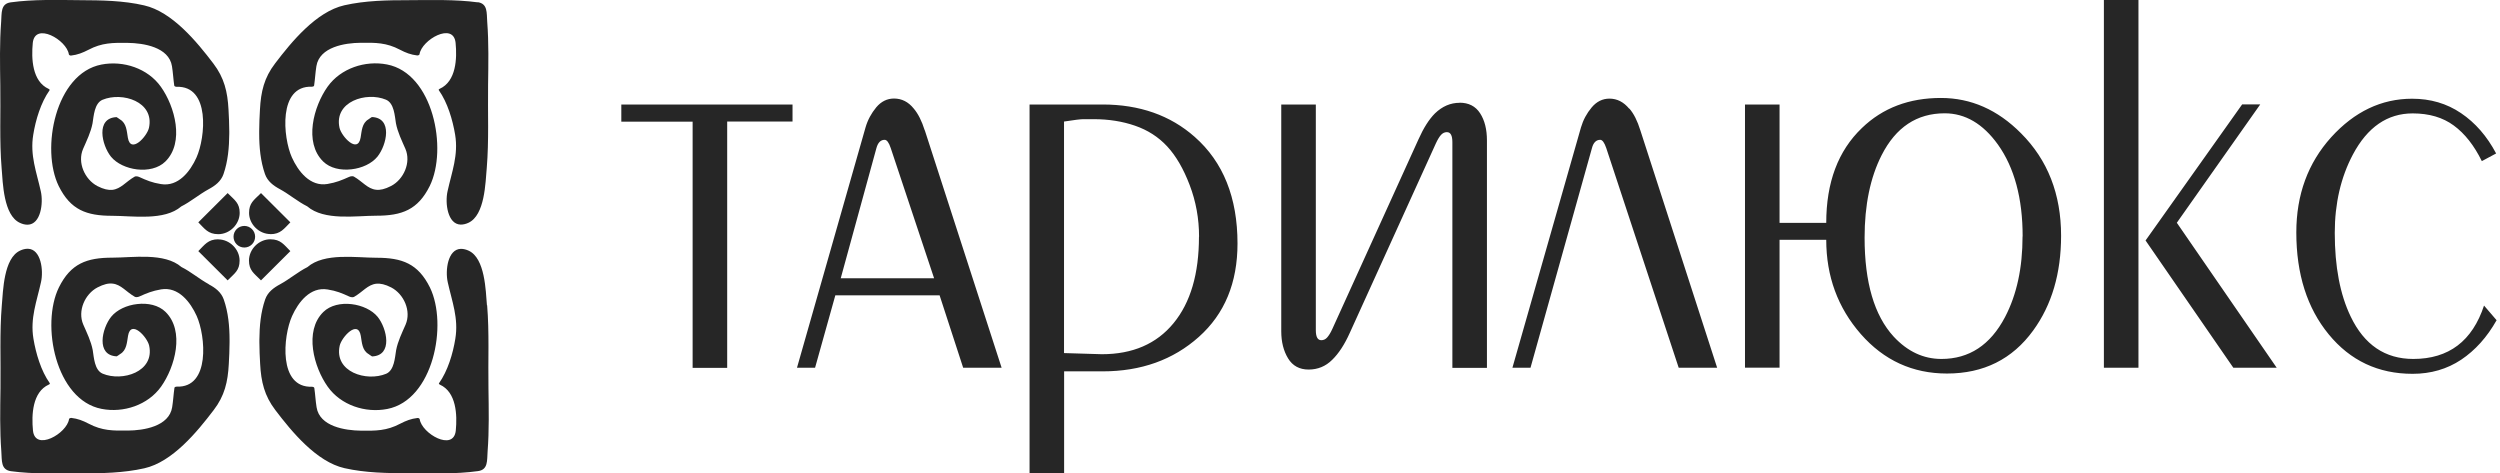
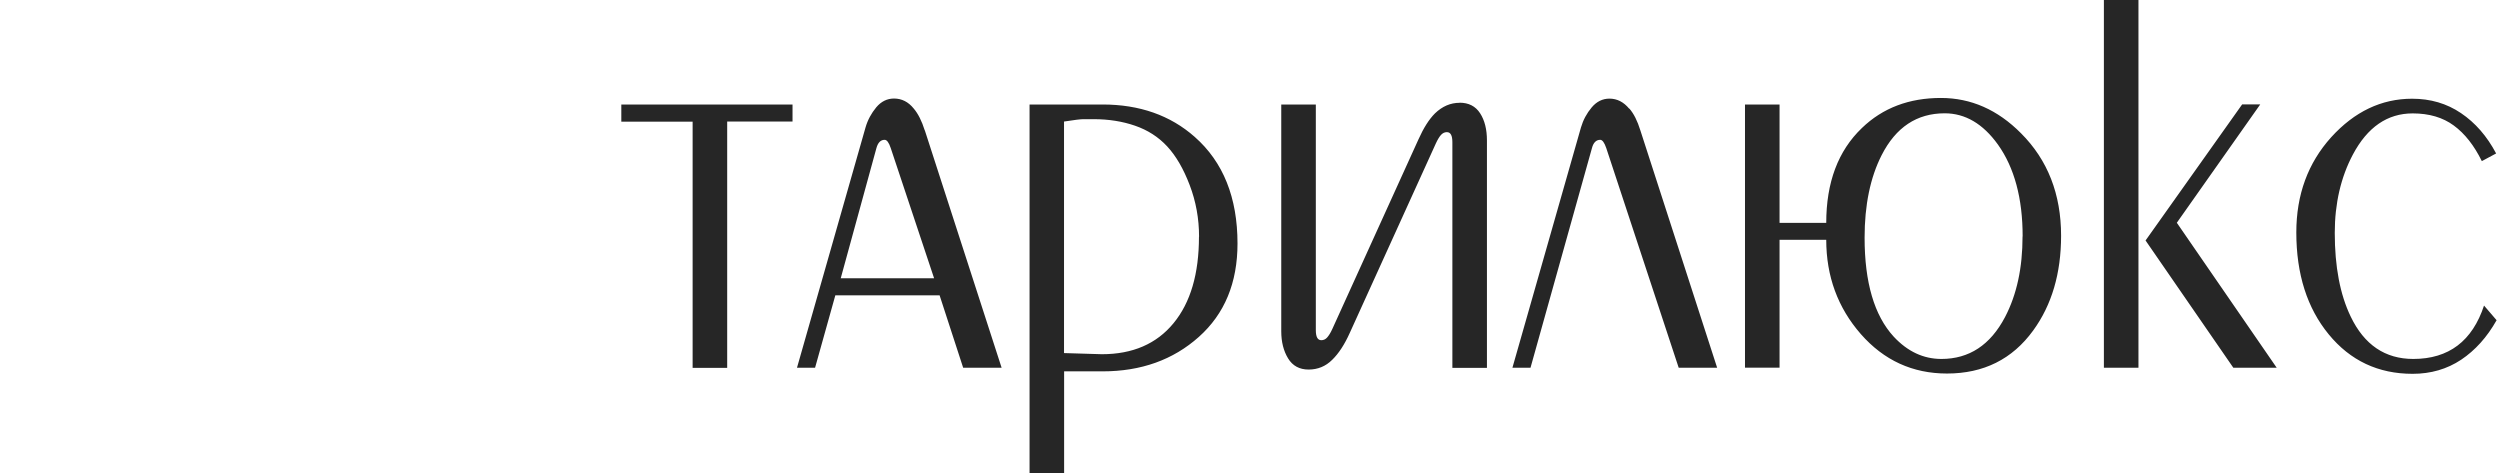
<svg xmlns="http://www.w3.org/2000/svg" width="264" height="50" viewBox="0 0 264 50" fill="none">
-   <path d="M25.801 26.139C25.171 26.139 24.661 25.628 24.661 24.998C24.661 24.369 25.171 23.858 25.801 23.858C26.431 23.858 26.941 24.369 26.941 24.998C26.941 25.628 26.431 26.139 25.801 26.139ZM27.561 29.608L30.661 26.518C30.001 25.858 29.641 25.268 28.551 25.268C27.341 25.268 26.301 26.308 26.291 27.509C26.291 28.538 26.811 28.858 27.461 29.509L27.551 29.599L27.561 29.608ZM50.461 0.248C48.071 -0.072 45.541 0.008 43.141 0.018C40.901 0.018 38.561 0.058 36.361 0.558C33.401 1.228 30.791 4.408 29.051 6.698C27.891 8.208 27.551 9.678 27.451 11.569C27.411 12.319 27.371 13.079 27.371 13.848V14.108C27.371 15.569 27.511 17.029 27.981 18.378C28.251 19.148 28.871 19.608 29.561 19.979C30.551 20.518 31.451 21.299 32.441 21.788C34.231 23.338 37.601 22.779 39.731 22.779C42.441 22.779 44.131 22.159 45.381 19.639C47.301 15.729 45.741 7.748 40.871 6.808C38.571 6.358 35.981 7.208 34.591 9.158C33.121 11.229 32.071 15.028 34.121 17.049C34.851 17.768 35.991 18.009 37.111 17.878C38.201 17.759 39.261 17.279 39.861 16.538C40.841 15.319 41.501 12.448 39.271 12.358C39.251 12.358 38.971 12.559 38.901 12.608C38.221 13.008 38.201 13.829 38.081 14.528C37.781 16.288 36.051 14.399 35.851 13.489C35.251 10.719 38.691 9.658 40.761 10.528C41.631 10.899 41.681 12.239 41.811 13.018C41.991 13.959 42.431 14.848 42.811 15.719C43.431 17.159 42.631 18.948 41.301 19.639C40.641 19.979 40.141 20.088 39.721 20.038C38.821 19.948 38.281 19.169 37.371 18.648C37.321 18.619 37.251 18.608 37.181 18.608C37.071 18.608 36.951 18.639 36.871 18.678C36.081 19.029 35.521 19.268 34.581 19.428C32.741 19.738 31.481 18.078 30.821 16.619C29.881 14.518 29.361 9.008 32.941 9.158C33.011 9.158 33.161 9.128 33.171 9.028C33.271 8.348 33.301 7.668 33.411 6.988C33.741 4.948 36.441 4.528 38.091 4.518C39.661 4.498 40.811 4.498 42.231 5.248C42.841 5.568 43.381 5.778 44.071 5.858C44.141 5.858 44.291 5.818 44.301 5.728C44.521 4.208 47.891 2.278 48.111 4.528C48.271 6.168 48.181 8.588 46.431 9.378C46.371 9.398 46.291 9.468 46.341 9.528C47.261 10.829 47.801 12.659 48.061 14.219C48.421 16.389 47.711 18.148 47.261 20.198C46.981 21.439 47.261 23.689 48.651 23.718C48.941 23.718 49.201 23.648 49.461 23.529C51.211 22.729 51.261 19.279 51.401 17.748C51.641 14.838 51.501 11.909 51.541 8.988C51.571 6.778 51.621 4.518 51.451 2.308C51.381 1.348 51.521 0.388 50.441 0.228L50.461 0.248ZM51.421 32.248C51.291 30.709 51.231 27.259 49.481 26.468C49.221 26.349 48.961 26.279 48.671 26.279C47.281 26.308 47.001 28.558 47.281 29.799C47.731 31.838 48.441 33.599 48.081 35.779C47.831 37.339 47.281 39.169 46.361 40.468C46.311 40.529 46.391 40.589 46.451 40.618C48.201 41.408 48.291 43.828 48.131 45.468C47.901 47.718 44.541 45.788 44.321 44.269C44.301 44.178 44.161 44.129 44.091 44.139C43.401 44.218 42.871 44.428 42.251 44.748C40.831 45.498 39.681 45.498 38.111 45.478C36.461 45.459 33.751 45.048 33.431 43.008C33.321 42.328 33.291 41.648 33.191 40.968C33.171 40.879 33.031 40.839 32.961 40.839C29.371 40.989 29.891 35.489 30.841 33.379C31.501 31.909 32.761 30.259 34.601 30.569C35.541 30.718 36.101 30.959 36.891 31.319C36.971 31.358 37.091 31.389 37.201 31.389C37.271 31.389 37.331 31.378 37.391 31.349C38.301 30.828 38.831 30.058 39.741 29.959C40.161 29.919 40.661 30.018 41.321 30.358C42.651 31.058 43.451 32.839 42.831 34.279C42.451 35.148 42.011 36.038 41.831 36.978C41.701 37.758 41.641 39.099 40.781 39.468C38.701 40.339 35.271 39.279 35.871 36.508C36.071 35.599 37.801 33.709 38.101 35.468C38.221 36.178 38.241 36.989 38.921 37.389C38.991 37.438 39.271 37.639 39.291 37.639C41.521 37.548 40.861 34.678 39.881 33.459C39.281 32.728 38.221 32.248 37.131 32.118C36.021 31.988 34.871 32.228 34.141 32.949C32.091 34.968 33.141 38.779 34.611 40.839C35.991 42.788 38.581 43.639 40.891 43.188C45.761 42.248 47.311 34.269 45.401 30.358C44.151 27.838 42.471 27.218 39.751 27.218C37.631 27.218 34.251 26.659 32.461 28.209C31.481 28.698 30.571 29.479 29.581 30.018C28.891 30.389 28.271 30.849 28.001 31.619C27.531 32.978 27.401 34.438 27.391 35.889V36.148C27.391 36.919 27.431 37.688 27.471 38.428C27.571 40.319 27.921 41.788 29.071 43.298C30.811 45.589 33.421 48.769 36.381 49.438C38.581 49.938 40.921 49.968 43.161 49.978C45.561 49.989 48.101 50.078 50.481 49.748C51.561 49.599 51.421 48.629 51.491 47.669C51.661 45.459 51.611 43.199 51.581 40.989C51.531 38.078 51.681 35.139 51.441 32.228L51.421 32.248ZM28.551 24.729C29.631 24.729 29.991 24.148 30.661 23.479L27.561 20.389L27.471 20.479C26.811 21.128 26.301 21.448 26.301 22.479C26.301 23.678 27.351 24.718 28.561 24.718L28.551 24.729ZM24.041 20.389L20.941 23.479C21.601 24.139 21.961 24.729 23.051 24.729C24.261 24.729 25.301 23.689 25.311 22.488C25.311 21.459 24.791 21.139 24.141 20.488L24.051 20.398L24.041 20.389ZM22.041 30.009C21.051 29.468 20.151 28.689 19.161 28.198C17.371 26.648 14.001 27.209 11.871 27.209C9.161 27.209 7.471 27.828 6.221 30.349C4.301 34.258 5.861 42.239 10.731 43.178C13.031 43.629 15.621 42.779 17.011 40.828C18.481 38.758 19.531 34.959 17.481 32.938C16.751 32.218 15.611 31.979 14.491 32.108C13.401 32.228 12.341 32.709 11.741 33.449C10.761 34.669 10.101 37.538 12.331 37.629C12.351 37.629 12.631 37.428 12.701 37.379C13.381 36.978 13.401 36.158 13.521 35.459C13.821 33.699 15.551 35.589 15.751 36.498C16.351 39.269 12.911 40.328 10.841 39.459C9.971 39.089 9.921 37.748 9.791 36.968C9.611 36.029 9.171 35.139 8.791 34.269C8.171 32.828 8.971 31.038 10.301 30.349C10.961 30.009 11.461 29.898 11.881 29.948C12.781 30.038 13.321 30.819 14.231 31.338C14.281 31.369 14.351 31.378 14.411 31.378C14.521 31.378 14.641 31.349 14.721 31.308C15.501 30.959 16.071 30.718 17.011 30.558C18.851 30.248 20.111 31.909 20.771 33.368C21.711 35.468 22.231 40.978 18.651 40.828C18.581 40.828 18.431 40.858 18.421 40.959C18.321 41.639 18.291 42.319 18.181 42.998C17.861 45.038 15.151 45.459 13.501 45.468C11.931 45.489 10.781 45.489 9.361 44.739C8.751 44.419 8.211 44.209 7.521 44.129C7.451 44.129 7.301 44.169 7.291 44.258C7.071 45.779 3.701 47.709 3.481 45.459C3.321 43.819 3.411 41.398 5.161 40.608C5.221 40.589 5.301 40.519 5.251 40.459C4.331 39.158 3.791 37.328 3.531 35.769C3.171 33.599 3.881 31.838 4.331 29.788C4.611 28.549 4.331 26.299 2.941 26.268C2.651 26.268 2.391 26.338 2.131 26.459C0.381 27.259 0.331 30.709 0.191 32.239C-0.049 35.148 0.091 38.078 0.051 40.998C0.021 43.209 -0.029 45.468 0.141 47.678C0.211 48.639 0.071 49.599 1.151 49.758C3.541 50.078 6.071 49.998 8.471 49.989C10.711 49.989 13.051 49.949 15.251 49.449C18.211 48.779 20.821 45.599 22.561 43.309C23.721 41.798 24.061 40.328 24.161 38.438C24.201 37.688 24.241 36.928 24.241 36.158V35.898C24.241 34.438 24.101 32.978 23.631 31.628C23.361 30.858 22.741 30.389 22.051 30.029L22.041 30.009ZM23.051 25.268C21.971 25.268 21.611 25.849 20.941 26.518L24.041 29.608L24.131 29.518C24.781 28.858 25.301 28.549 25.301 27.518C25.301 26.319 24.251 25.279 23.041 25.279L23.051 25.268ZM0.171 17.759C0.301 19.299 0.361 22.748 2.111 23.538C2.371 23.659 2.631 23.729 2.921 23.729C4.311 23.698 4.591 21.448 4.311 20.209C3.861 18.169 3.151 16.409 3.511 14.229C3.761 12.668 4.311 10.838 5.231 9.538C5.281 9.478 5.201 9.418 5.141 9.388C3.391 8.598 3.301 6.178 3.461 4.538C3.691 2.288 7.051 4.218 7.271 5.738C7.291 5.828 7.431 5.878 7.501 5.868C8.191 5.788 8.721 5.578 9.341 5.258C10.761 4.508 11.911 4.508 13.481 4.528C15.131 4.548 17.841 4.958 18.161 6.998C18.271 7.678 18.301 8.358 18.401 9.038C18.421 9.128 18.561 9.168 18.631 9.168C22.221 9.018 21.701 14.518 20.751 16.628C20.091 18.099 18.831 19.748 16.991 19.439C16.051 19.288 15.491 19.049 14.701 18.689C14.621 18.648 14.501 18.619 14.391 18.619C14.321 18.619 14.261 18.628 14.211 18.659C13.301 19.178 12.771 19.948 11.861 20.049C11.441 20.088 10.941 19.988 10.281 19.648C8.951 18.948 8.151 17.169 8.771 15.729C9.151 14.858 9.591 13.969 9.771 13.028C9.901 12.248 9.961 10.909 10.821 10.539C12.901 9.668 16.331 10.729 15.731 13.498C15.531 14.409 13.801 16.299 13.501 14.539C13.381 13.829 13.361 13.018 12.681 12.618C12.611 12.569 12.331 12.368 12.311 12.368C10.081 12.459 10.741 15.329 11.721 16.549C12.321 17.279 13.381 17.759 14.471 17.889C15.581 18.018 16.731 17.779 17.461 17.058C19.511 15.039 18.461 11.229 16.991 9.168C15.611 7.218 13.021 6.368 10.711 6.818C5.841 7.758 4.291 15.739 6.201 19.648C7.451 22.169 9.131 22.788 11.851 22.788C13.971 22.788 17.351 23.349 19.141 21.799C20.121 21.308 21.031 20.529 22.021 19.988C22.711 19.619 23.331 19.159 23.601 18.389C24.071 17.029 24.201 15.569 24.211 14.118V13.858C24.211 13.088 24.171 12.319 24.131 11.579C24.031 9.688 23.681 8.218 22.531 6.708C20.791 4.418 18.181 1.238 15.221 0.568C13.041 0.058 10.701 0.028 8.451 0.018C6.051 -0.002 3.521 -0.082 1.131 0.248C0.051 0.398 0.191 1.358 0.121 2.318C-0.049 4.528 0.001 6.788 0.031 8.998C0.081 11.909 -0.069 14.848 0.171 17.759Z" fill="#262626" />
  <path d="M229.881 23.535L240.421 38.835H235.841L226.571 25.395L236.771 11.025H238.681L229.871 23.525L229.881 23.535ZM222.171 38.835H225.821V-0.005H222.171V38.845V38.835ZM262.321 32.245C261.081 36.015 258.591 37.905 254.841 37.905C251.871 37.905 249.661 36.415 248.231 33.425C247.111 31.105 246.551 28.155 246.551 24.595C246.551 21.485 247.191 18.725 248.461 16.325C250.001 13.425 252.111 11.975 254.781 11.975C256.521 11.975 257.971 12.405 259.121 13.255C260.281 14.105 261.271 15.365 262.081 17.015L263.591 16.205C262.621 14.375 261.391 12.965 259.881 11.945C258.371 10.925 256.661 10.425 254.721 10.425C251.481 10.425 248.631 11.785 246.171 14.495C243.721 17.215 242.491 20.555 242.491 24.545C242.491 28.945 243.631 32.525 245.911 35.305C248.191 38.085 251.141 39.475 254.771 39.475C256.701 39.475 258.411 38.975 259.901 37.985C261.391 36.985 262.631 35.605 263.641 33.815L262.311 32.265L262.321 32.245ZM213.421 14.075C216.241 16.895 217.651 20.505 217.651 24.895C217.651 28.875 216.661 32.215 214.701 34.905C212.501 37.935 209.461 39.445 205.601 39.445C201.971 39.445 198.941 38.055 196.501 35.275C194.071 32.495 192.851 29.175 192.851 25.325H187.921V38.825H184.271V11.035H187.921V23.535H192.851C192.851 19.265 194.101 15.925 196.621 13.515C198.821 11.395 201.601 10.345 204.961 10.345C208.131 10.345 210.951 11.585 213.421 14.075ZM213.591 24.965C213.591 20.945 212.721 17.705 210.981 15.265C209.401 13.065 207.521 11.965 205.361 11.965C202.421 11.965 200.201 13.435 198.701 16.385C197.501 18.745 196.901 21.655 196.901 25.095C196.901 29.825 197.921 33.305 199.971 35.545C201.441 37.125 203.121 37.905 205.011 37.905C207.941 37.905 210.181 36.435 211.731 33.485C212.971 31.115 213.581 28.285 213.581 24.965H213.591ZM97.661 13.765L105.771 38.835H101.711L99.221 31.185H88.211L86.071 38.835H84.161L91.401 13.455C91.631 12.665 92.011 11.965 92.531 11.335C93.051 10.715 93.681 10.405 94.411 10.405C95.221 10.405 95.921 10.755 96.491 11.465C96.951 12.005 97.341 12.775 97.651 13.765H97.661ZM98.641 29.385L94.061 15.635C93.871 15.055 93.651 14.765 93.421 14.765C93.001 14.765 92.711 15.055 92.551 15.635L88.781 29.385H98.631H98.641ZM130.681 25.715C130.681 29.865 129.321 33.145 126.601 35.575C123.881 38.005 120.491 39.215 116.431 39.215H112.371V49.995H108.721V11.035H116.431C120.331 11.035 123.581 12.175 126.161 14.455C129.171 17.105 130.681 20.865 130.681 25.715ZM126.621 25.005C126.621 23.095 126.291 21.275 125.631 19.545C124.971 17.815 124.181 16.455 123.251 15.455C122.321 14.455 121.191 13.735 119.861 13.275C118.531 12.815 117.071 12.585 115.491 12.585H114.391C114.121 12.585 113.441 12.665 112.361 12.835V37.285L116.361 37.405C119.601 37.405 122.131 36.315 123.921 34.135C125.721 31.955 126.611 28.905 126.611 24.995L126.621 25.005ZM65.611 12.845H73.141V38.845H76.791V12.835H83.691V11.035H65.611V12.835V12.845ZM172.041 11.475C171.461 10.775 170.771 10.415 169.961 10.415C169.231 10.415 168.601 10.725 168.081 11.345C167.561 11.965 167.181 12.675 166.951 13.455L159.711 38.835H161.621L168.111 15.635C168.261 15.055 168.561 14.765 168.981 14.765C169.211 14.765 169.421 15.055 169.621 15.635L177.271 38.835H181.331L173.221 13.765C172.911 12.765 172.531 12.005 172.061 11.465L172.041 11.475ZM154.141 10.855C153.171 10.855 152.311 11.225 151.531 11.975C150.911 12.595 150.331 13.505 149.791 14.715L140.691 34.745C140.501 35.165 140.311 35.455 140.141 35.645C139.971 35.835 139.761 35.925 139.531 35.925C139.141 35.925 138.951 35.575 138.951 34.865V11.035H135.301V34.985C135.301 36.105 135.541 37.055 136.021 37.845C136.501 38.635 137.231 39.025 138.191 39.025C139.151 39.025 139.991 38.685 140.681 37.995C141.381 37.315 141.991 36.365 142.531 35.165L151.631 15.135C151.821 14.725 152.011 14.415 152.181 14.235C152.361 14.045 152.561 13.955 152.791 13.955C153.181 13.955 153.371 14.305 153.371 15.015V38.845H157.021V14.825C157.021 13.665 156.781 12.705 156.301 11.965C155.821 11.215 155.091 10.845 154.131 10.845L154.141 10.855Z" fill="#262626" />
</svg>